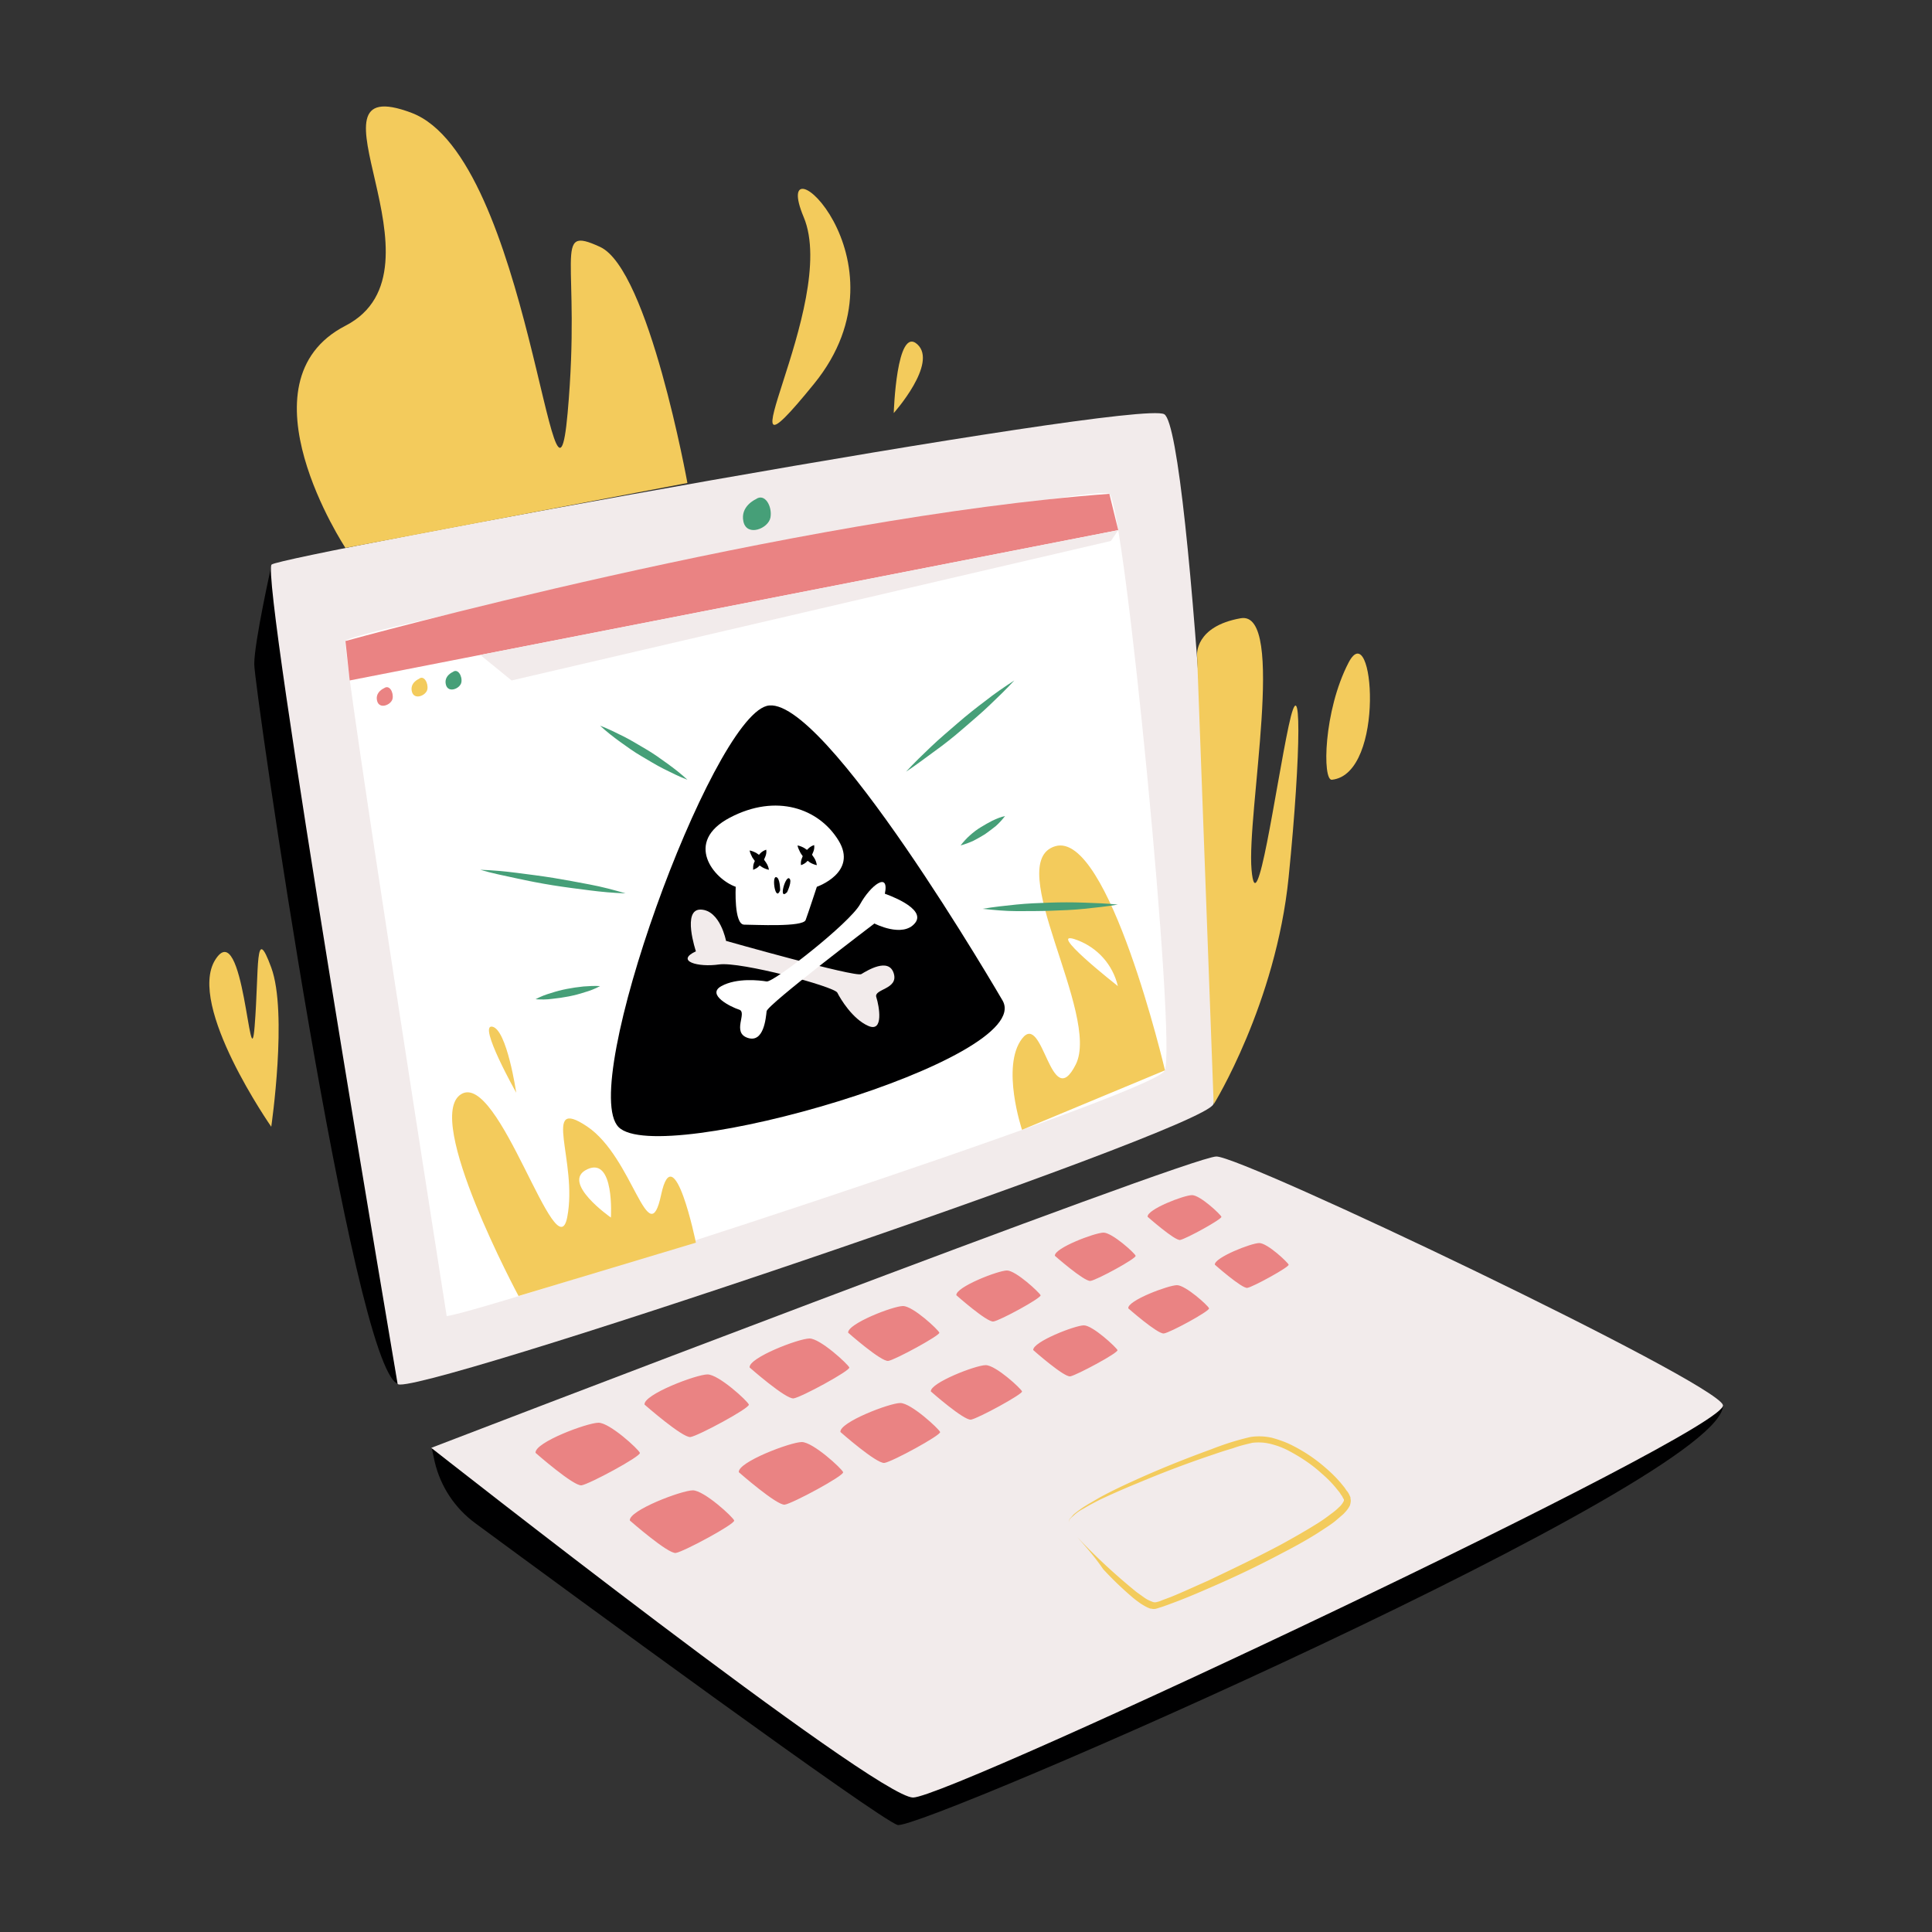
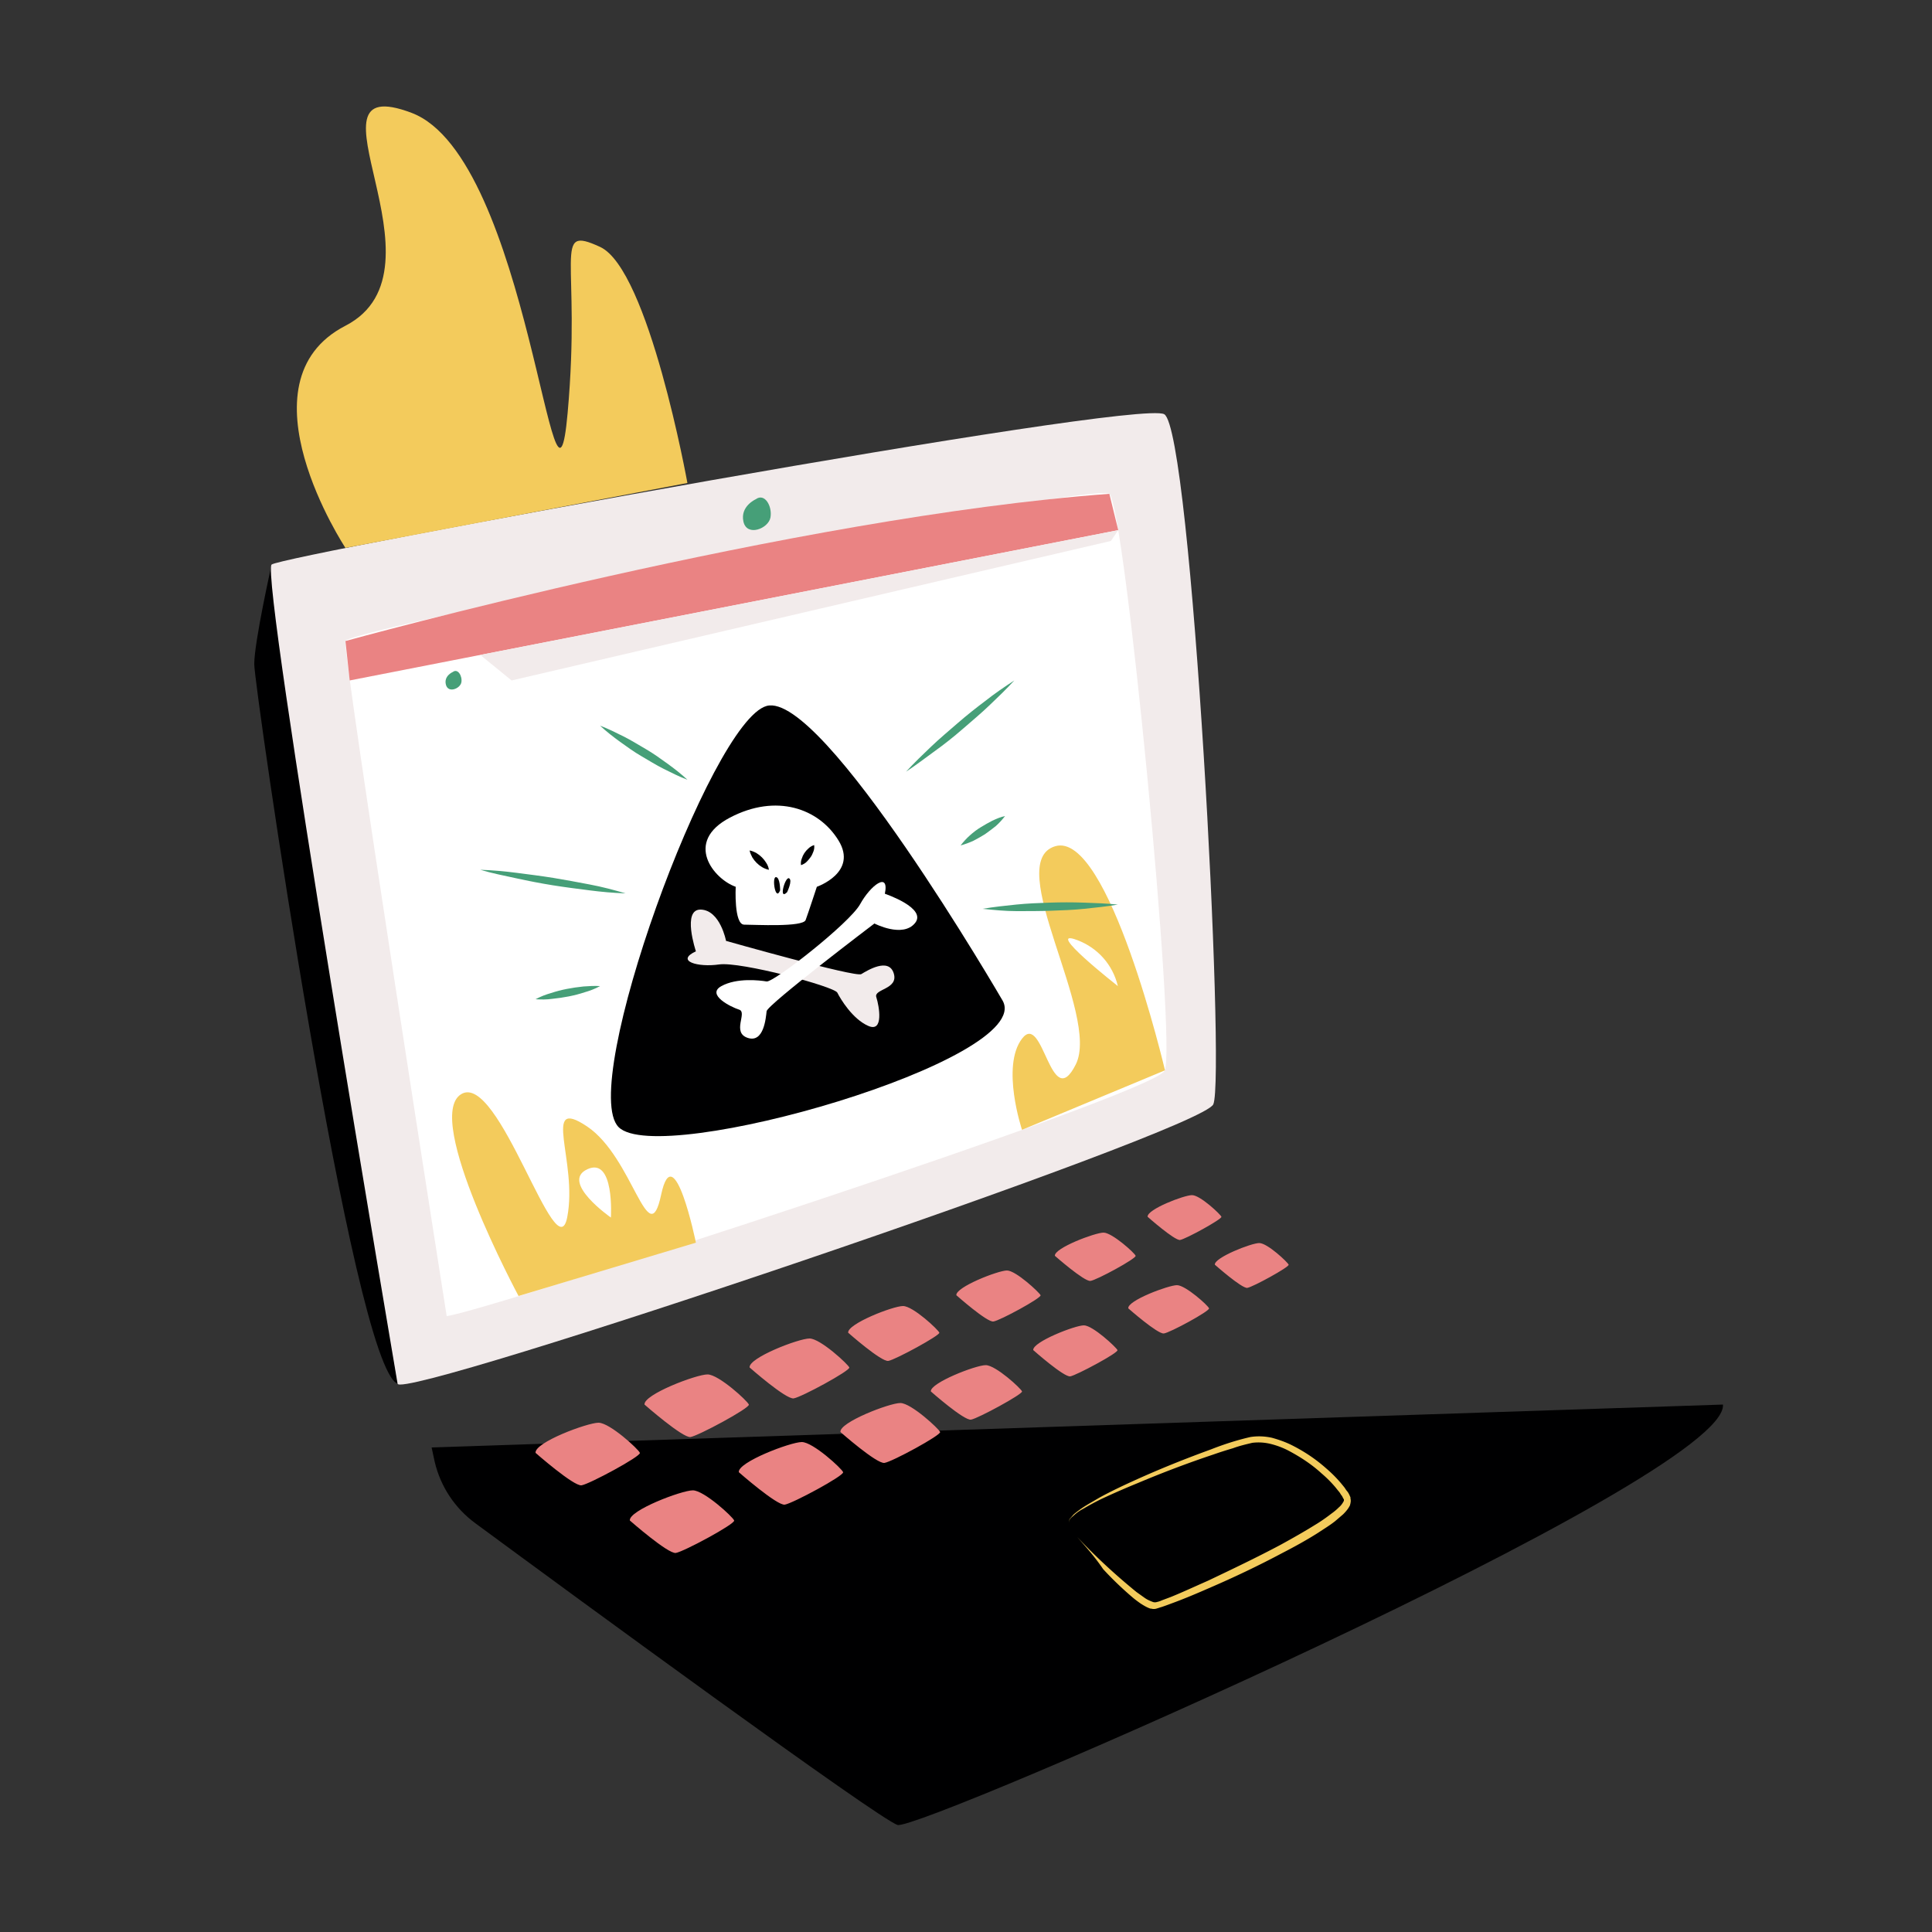
<svg xmlns="http://www.w3.org/2000/svg" xml:space="preserve" id="Layer_1" x="0" y="0" class="show_show__wrapper__graphic__5Waiy" version="1.1" viewBox="0 0 500 500">
  <rect x="0" y="0" width="500" height="500" fill="#333333" stroke="none" />
  <style>.st0{fill:#000001}.st1{fill:#f2ebeb}.st2{fill:#fff}.st3{fill:#469f78}.st4{fill:#f3cb5c}.st5{fill:#ea8383}</style>
  <g id="device">
    <path d="M70.3 146.1s-4.5 20-4.5 25.8 25.5 181.9 37.1 186.2l-32.6-212m42.2 232.2c1.5 6.4 5.2 12 10.5 15.9 25.9 19.1 104.7 76.8 109.3 78.1 5.6 1.6 215.2-89.7 213.6-108.8l-334.2 11.1.8 3.7z" class="st0" />
    <path d="M102.9 358.1s-35.7-209.6-32.6-212 223.9-42.9 231-38.9 15.9 171.5 12.7 178.6-210.3 76.9-211.1 72.3z" class="st1" />
    <path d="M115.6 340.6s-27-171.5-26.2-174.7 193.7-41.3 197.7-38.1c4 3.2 17.5 142.9 14.3 149.3s-177.1 62.7-185.8 63.5z" class="st2" />
-     <path d="M111.6 374.7s115.1 90.5 124.7 90.5 212-95.3 209.6-101.6-124.1-64.3-131.1-64.3-203.2 75.4-203.2 75.4z" class="st1" />
    <path d="M195.6 129.2s-4.1 1.8-3.2 5.8 6.5 1.8 7-1.1-1.5-6.4-3.8-4.7z" class="st3" />
    <path d="M278.8 397.8c4.8 5.1 9.9 9.8 15.3 14.2l2.1 1.5c.7.5 1.4.8 2.2 1.1.3.1.7.1 1 0 .4-.1.8-.2 1.2-.4l2.4-.9c3.2-1.3 6.4-2.8 9.6-4.2 6.3-3 12.6-6 18.8-9.3 3.1-1.7 6.1-3.4 9-5.2 1.5-.9 2.9-1.9 4.2-2.9.7-.5 1.3-1 1.9-1.6.6-.5 1-1.1 1.3-1.7v-.4l-.1-.1c-.2-.3-.3-.7-.6-1-.2-.3-.4-.7-.7-1l-.8-1a30.6 30.6 0 0 0-3.6-3.6c-2.5-2.3-5.4-4.2-8.4-5.8-1.5-.8-3.1-1.4-4.7-1.8-1.6-.4-3.2-.5-4.8-.3-1.7.4-3.4.8-5 1.4-1.7.5-3.3 1-5 1.6-6.6 2.2-13.2 4.7-19.6 7.4-3.2 1.3-6.4 2.7-9.6 4.2-1.6.8-3.1 1.6-4.6 2.5-.8.4-1.5.9-2.2 1.5-.3.3-.7.6-1 .9-.3.3-.5.7-.4 1.2-.1-.4 0-.9.3-1.2.3-.3.6-.7.9-1 .7-.6 1.4-1.1 2.1-1.6 1.5-1 3-1.8 4.5-2.7 3.1-1.7 6.3-3.2 9.4-4.6 6.4-2.9 12.9-5.5 19.5-7.9 3.3-1.3 6.7-2.4 10.2-3.2 1.9-.3 3.8-.2 5.6.2 1.8.5 3.5 1.1 5.1 1.9 3.2 1.6 6.2 3.6 8.9 6 1.4 1.2 2.6 2.4 3.8 3.8l.9 1.1c.3.4.5.8.8 1.1.3.4.5.8.7 1.3l.1.2v.3c.1.4.1.8 0 1.2 0 .2-.1.3-.1.5-.4.9-1.1 1.7-1.8 2.4l-2.1 1.8c-1.4 1.1-2.9 2-4.4 3-3 1.9-6.1 3.6-9.2 5.2-6.2 3.3-12.5 6.3-19 9.1-3.2 1.4-6.5 2.8-9.8 4-.8.3-1.6.6-2.5.9-.4.1-.9.3-1.3.4-.3.1-.5.1-.8.1-.3 0-.5-.1-.8-.1-.9-.3-1.7-.8-2.5-1.3-.7-.5-1.4-1-2.1-1.6-2.7-2.3-5.2-4.7-7.6-7.3-2.1-3.1-4.4-5.7-6.7-8.3z" class="st4" />
    <path d="M138.6 376s9.9 8.7 11.9 8.4 15.4-7.5 15.1-8.4-7.8-7.8-10.7-7.8-16.6 5.1-16.3 7.8zm24.4 17.5s9.9 8.7 11.9 8.4 15.4-7.5 15.1-8.4-7.8-7.8-10.7-7.8-16.6 5.2-16.3 7.8zm3.8-30s9.9 8.7 11.9 8.4 15.4-7.5 15.1-8.4-7.8-7.8-10.7-7.8-16.6 5.2-16.3 7.8zm24.4 17.5s9.9 8.7 11.9 8.4 15.4-7.5 15.1-8.4-7.8-7.8-10.7-7.8-16.6 5.2-16.3 7.8zm2.8-27.1s9.4 8.3 11.4 8 14.7-7.2 14.4-8-7.5-7.5-10.3-7.5-15.8 5-15.5 7.5zm23.5 16.7s9.4 8.3 11.4 8 14.7-7.2 14.4-8-7.5-7.5-10.3-7.5-15.8 5-15.5 7.5zm2-25.7s8.6 7.6 10.4 7.3 13.4-6.6 13.2-7.3-6.8-6.9-9.4-6.9-14.4 4.6-14.2 6.9zm21.4 15.2s8.6 7.6 10.4 7.3 13.4-6.6 13.2-7.3-6.8-6.8-9.4-6.8-14.4 4.6-14.2 6.8zm6.6-24.9s8 7.1 9.6 6.8c1.6-.2 12.5-6.1 12.2-6.8s-6.4-6.4-8.7-6.4-13.3 4.3-13.1 6.4zm19.9 14.2s8 7.1 9.6 6.8 12.5-6.1 12.2-6.8-6.4-6.4-8.7-6.4-13.3 4.3-13.1 6.4zM273 325s7.6 6.7 9.2 6.5 11.9-5.8 11.7-6.5-6.1-6-8.3-6-12.8 4-12.6 6zm19 13.6s7.6 6.7 9.2 6.5 11.9-5.8 11.7-6.5-6.1-6-8.3-6-12.9 4-12.6 6zm5-23.7s7 6.2 8.4 6 10.9-5.4 10.7-6-5.5-5.6-7.6-5.6-11.7 3.7-11.5 5.6zm17.4 12.4s7 6.2 8.4 6 10.9-5.4 10.7-6-5.5-5.6-7.6-5.6-11.7 3.8-11.5 5.6zm-225-161.4s116.1-32.1 197.7-38.1l2.3 9.4-198.9 38.9-1.1-10.2z" class="st5" />
    <path d="m124.3 169.5 8.1 6.6L287.5 140l1.9-2.8z" class="st1" />
-     <path d="M99.4 178.1s-2.4 1-1.8 3.3 3.7 1 4-.6-.8-3.7-2.2-2.7z" class="st5" />
-     <path d="M108.4 175.7s-2.4 1-1.8 3.3 3.7 1 4-.6-.9-3.8-2.2-2.7z" class="st4" />
    <path d="M117.2 173.9s-2.4 1-1.8 3.3 3.7 1 4-.6-.9-3.7-2.2-2.7z" class="st3" />
  </g>
  <g id="fire">
    <path d="M89.4 141.8s-28.3-42.9 0-57.5S76 17.7 106.5 29.2s36.8 117.8 40.4 77.7-4.2-48.8 8.4-43 22.6 61.1 22.6 61.1l-88.5 16.8zm44.8 193.6s-24.7-46-14.9-52.2 24.7 46.2 27.5 31.8-6.9-31.5 5.1-23.5 15.9 33.2 19.2 17.7 9 12.4 9 12.4l-45.9 13.8zm130.3-43s-5.5-16.4 0-23.6 7.4 19.6 13.9 6.7-19.1-52.4-5.3-56.5 28.4 58 28.4 58l-37 15.4z" class="st4" />
    <path d="M289.3 255.2s-19.5-15.3-10.5-11.9c5.3 2 9.2 6.4 10.5 11.9zm-131.2 59.9s-13.2-9.2-6.1-12.5 6.1 12.5 6.1 12.5z" class="st2" />
-     <path d="M133.6 282.8s-10-17.8-6.2-17.1 6.2 17.1 6.2 17.1zm180.5 3s16.1-26 19.4-58.8 3.4-55.1 0-39.1-8.3 51.8-9.6 37.2 9.1-67.2-2.8-65.1-11.3 9.5-11.3 9.5l4.3 116.3zm30.6-84c-2.5.3-2.2-17.8 4.3-30.3s9.7 28.8-4.3 30.3zM70.2 291.6s-21.9-31.4-14.5-43.2 9 32.3 10.2 17.2 0-26.9 4.3-15.2 0 41.2 0 41.2zM210.7 99.3c-27.2 33.5 6.7-20.7-2.7-43.1s29 10.7 2.7 43.1zm20.6 7.6s.7-22.7 6.1-17.8-6.1 17.8-6.1 17.8z" class="st4" />
  </g>
  <g id="warning">
    <path d="M259.5 259s-46.6-80.3-61.1-76.3-48.9 98.4-38.3 109 107.8-17.5 99.4-32.7z" class="st0" />
    <path d="M211.4 229.5s10.7-3.7 5.6-12-16.1-12.2-28.1-5.9-4.2 15.9 1.5 17.9c0 0-.5 9.8 2.2 9.8s15.2.7 15.9-1.2 2.9-8.6 2.9-8.6z" class="st2" />
    <path d="M207.3 223.9c-.1-.6 0-1.2.2-1.7.3-1 .9-1.9 1.7-2.6.4-.4.9-.7 1.5-.9.1.6 0 1.2-.2 1.7s-.4 1-.7 1.4c-.3.4-.6.8-1 1.2-.4.4-.9.7-1.5.9z" class="st0" />
-     <path d="M211.4 223.9c-.6-.1-1.3-.4-1.8-.7-1-.7-1.9-1.5-2.5-2.6-.3-.6-.6-1.2-.7-1.8.6.1 1.3.4 1.8.7.5.3 1 .7 1.4 1.1.4.4.8.9 1.1 1.4.4.6.6 1.3.7 1.9zm-16.5 1.2c0-.6 0-1.2.2-1.7s.4-1 .7-1.4c.3-.4.6-.8 1-1.2.4-.4.9-.7 1.5-.9.1.6 0 1.2-.2 1.7s-.4 1-.7 1.4c-.3.4-.6.8-1 1.2-.5.5-1 .7-1.5.9z" class="st0" />
    <path d="M199 225.1c-.6-.1-1.3-.4-1.8-.7-.5-.3-1-.7-1.4-1.1-.4-.4-.8-.9-1.1-1.4-.3-.6-.6-1.2-.7-1.8.6.1 1.3.4 1.8.7.5.3 1 .7 1.4 1.1.4.4.8.9 1.1 1.4.4.6.6 1.2.7 1.8zm4.7 5.8s1.5-3.1.5-3.6-2.8 5.9-.5 3.6zm-1.8-.5s0-3.4-1.1-3.4-.1 6.5 1.1 3.4z" class="st0" />
    <path d="M187.9 243.5s33.5 9.5 35 8.6 7.1-4.4 8.4-.2-5.3 4-4.5 6.2c.7 2.2 2 9.2-2.1 7.4s-7.2-7-8-8.6-25.1-8.1-30.6-7.3-11.4-.9-6-3.4c0 0-3.7-11 1.3-10.8s6.5 8.1 6.5 8.1z" class="st1" />
    <path d="M226.3 239s-27.7 21-27.9 22.7-.7 8.3-4.9 6.9 0-6.6-2.2-7.3-8.6-3.9-4.6-6.1 9.9-1.5 11.7-1.2 21.5-15.1 24.2-20 7.6-8.6 6.4-2.7c0 0 11 3.7 7.8 7.6s-10.5.1-10.5.1z" class="st2" />
    <path d="M155.3 187.8c2.1.8 4.1 1.8 6.1 2.8 2 1 3.9 2.2 5.8 3.3s3.7 2.4 5.5 3.7c1.8 1.3 3.6 2.7 5.2 4.2-2.1-.8-4.1-1.8-6.1-2.8-2-1-3.9-2.2-5.8-3.3s-3.7-2.4-5.5-3.7c-1.8-1.3-3.6-2.7-5.2-4.2zm-31 37.3c3.2.1 6.4.4 9.5.8s6.3.8 9.4 1.3 6.2 1.1 9.4 1.7 6.2 1.4 9.3 2.3c-3.2-.1-6.4-.4-9.5-.8s-6.3-.8-9.4-1.3-6.2-1.1-9.4-1.8-6.3-1.3-9.3-2.2zm31 30.1c-1.3.7-2.6 1.2-4 1.6-2.7.9-5.5 1.4-8.4 1.7-1.4.2-2.9.2-4.3.1 1.3-.7 2.6-1.2 4-1.6 2.7-.9 5.5-1.4 8.4-1.7 1.4-.1 2.8-.2 4.3-.1zm79.2-55.5c2.1-2.3 4.3-4.4 6.5-6.5s4.6-4.1 6.9-6.1 4.7-3.9 7.1-5.7c2.4-1.9 4.9-3.6 7.5-5.3-2.1 2.3-4.3 4.4-6.5 6.5s-4.6 4.1-6.9 6.1-4.7 3.9-7.2 5.7-4.8 3.6-7.4 5.3zm14.1 19.1c.7-.9 1.5-1.8 2.4-2.6.9-.8 1.8-1.5 2.8-2.1 1-.6 2-1.2 3-1.7 1.1-.5 2.2-1 3.3-1.2-.7.9-1.5 1.8-2.4 2.6-.9.7-1.8 1.4-2.8 2.1-1 .6-2 1.2-3 1.7-1.1.5-2.2.9-3.3 1.2zm5.7 16.4c2.9-.5 5.8-.8 8.7-1.1s5.8-.4 8.7-.5 5.8-.1 8.8 0 5.8.2 8.8.5c-2.9.5-5.8.8-8.7 1.1s-5.8.4-8.7.5-5.8.1-8.8.1-5.9-.3-8.8-.6z" class="st3" />
  </g>
</svg>